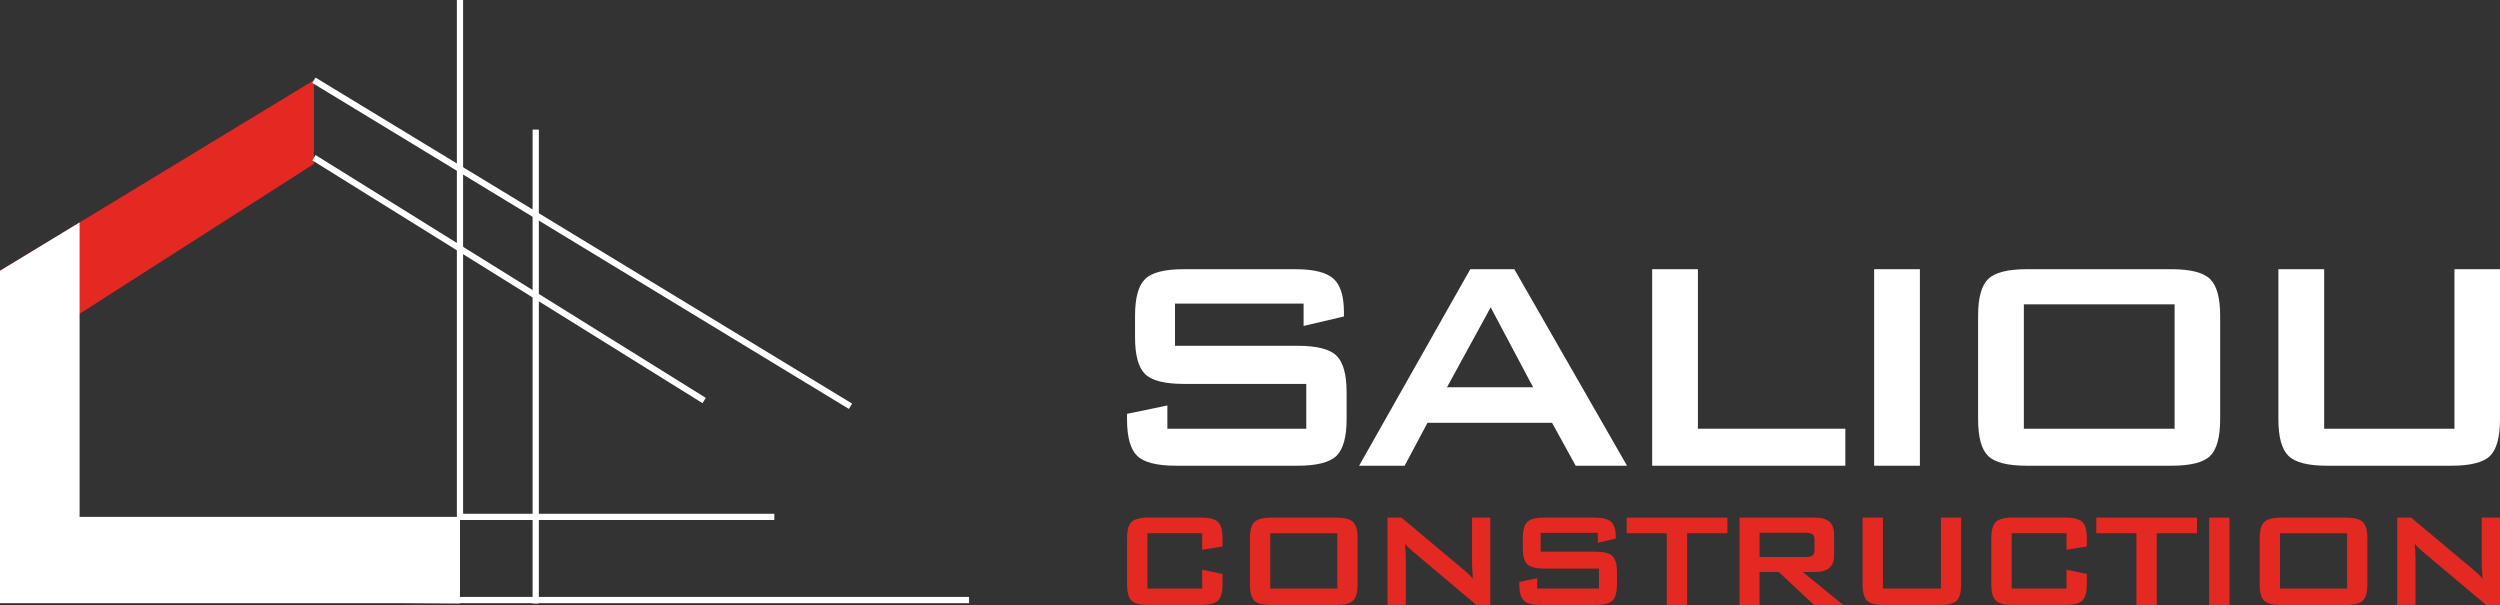
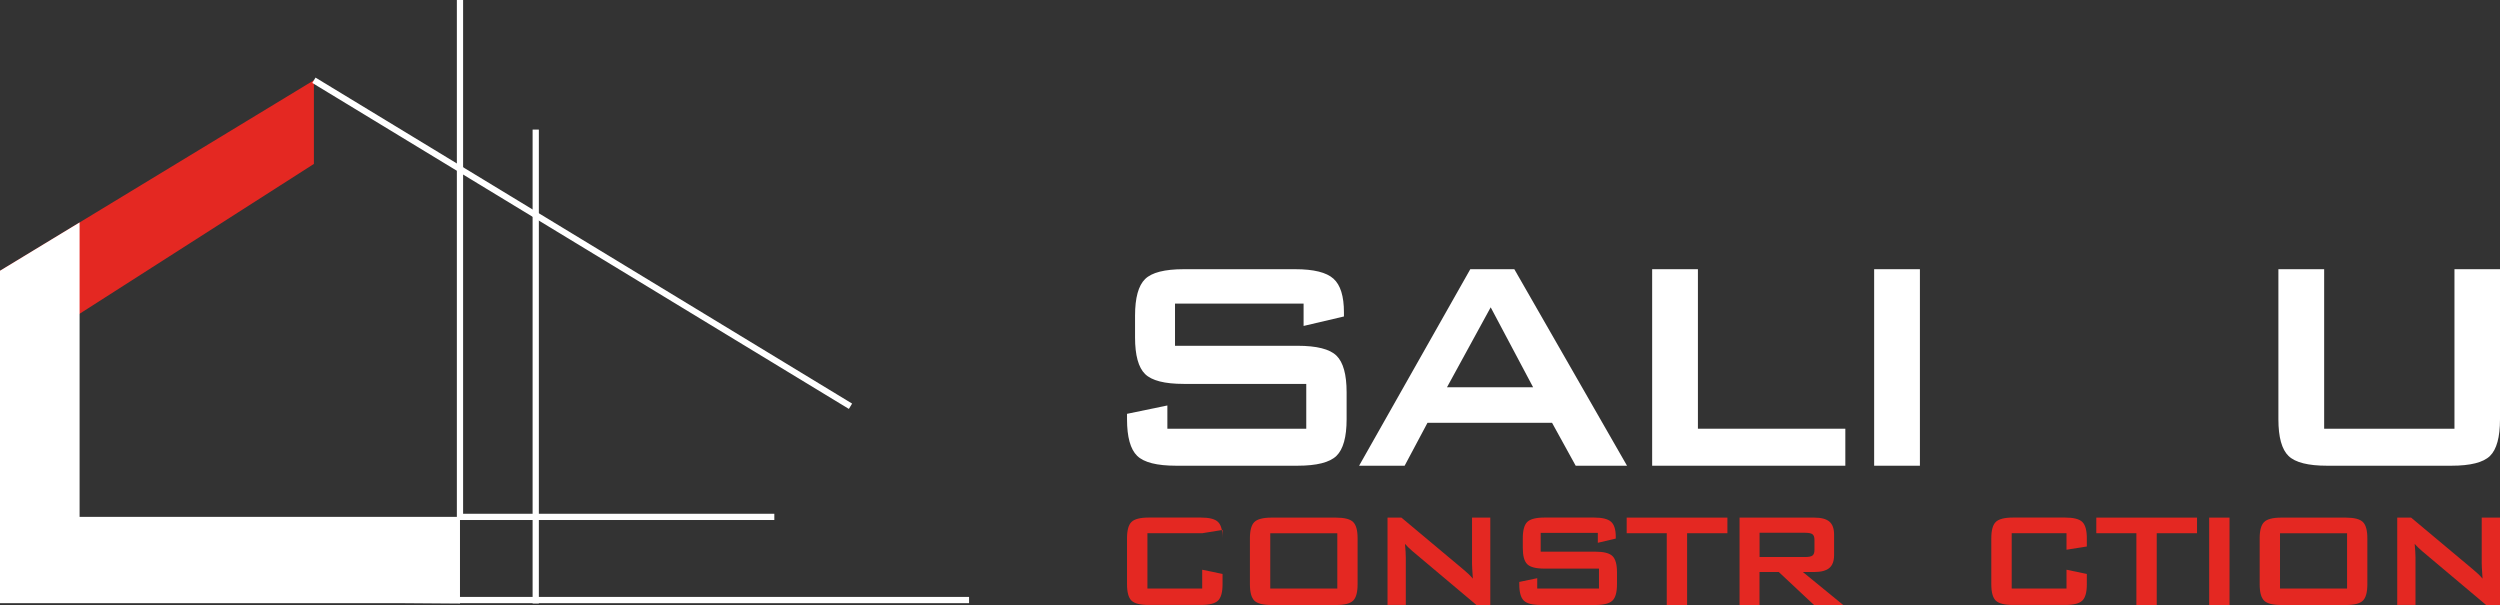
<svg xmlns="http://www.w3.org/2000/svg" id="Calque_1" data-name="Calque 1" viewBox="0 0 448.55 108.55">
  <rect x="0" y="0" width="448.55" height="108.55" fill="#333333" stroke="none" />
  <defs>
    <style>      .cls-1 {        fill: #fff;      }      .cls-2 {        fill: #e42822;      }    </style>
  </defs>
  <g>
    <g>
      <path class="cls-1" d="M233.9,54.47h-23.08v7.57h21.98c3.45,0,5.78.59,6.99,1.77,1.21,1.18,1.82,3.37,1.82,6.57v4.84c0,3.2-.61,5.39-1.82,6.57-1.21,1.18-3.54,1.77-6.99,1.77h-21.78c-3.45,0-5.78-.59-6.99-1.77-1.21-1.18-1.82-3.37-1.82-6.57v-.97l7.24-1.5v4.17h24.92v-8.04h-21.98c-3.43,0-5.74-.59-6.94-1.77-1.2-1.18-1.8-3.37-1.8-6.57v-3.9c0-3.2.6-5.39,1.8-6.57,1.2-1.18,3.51-1.77,6.94-1.77h20.01c3.31,0,5.6.57,6.85,1.7,1.26,1.13,1.88,3.15,1.88,6.04v.74l-7.24,1.7v-4Z" />
      <path class="cls-1" d="M243.85,83.56l19.95-35.26h7.9l20.22,35.26h-9.21l-4.24-7.7h-22.35l-4.1,7.7h-8.17ZM259.63,69.48h15.44l-7.61-14.34-7.84,14.34Z" />
      <path class="cls-1" d="M296.43,83.56v-35.26h8.21v28.62h26.45v6.64h-34.66Z" />
      <path class="cls-1" d="M336.26,83.56v-35.26h8.21v35.26h-8.21Z" />
-       <path class="cls-1" d="M354.91,56.64c0-3.2.6-5.39,1.8-6.57,1.2-1.18,3.51-1.77,6.94-1.77h25.95c3.42,0,5.74.59,6.94,1.77,1.2,1.18,1.8,3.37,1.8,6.57v18.58c0,3.22-.6,5.42-1.8,6.59-1.2,1.17-3.51,1.75-6.94,1.75h-25.95c-3.43,0-5.74-.58-6.94-1.75-1.2-1.17-1.8-3.36-1.8-6.59v-18.58ZM363.12,76.92h27.05v-22.32h-27.05v22.32Z" />
      <path class="cls-1" d="M417,48.3v28.62h23.38v-28.62h8.17v26.92c0,3.22-.6,5.42-1.8,6.59-1.2,1.17-3.51,1.75-6.94,1.75h-22.28c-3.4,0-5.71-.58-6.92-1.75-1.21-1.17-1.82-3.36-1.82-6.59v-26.92h8.21Z" />
    </g>
    <g>
-       <path class="cls-2" d="M215.7,95.67h-9.83v9.92h9.83v-3.37l3.65.76v1.85c0,1.43-.27,2.41-.81,2.93-.54.52-1.56.78-3.08.78h-9.36c-1.52,0-2.55-.26-3.09-.78-.53-.52-.8-1.5-.8-2.93v-8.26c0-1.42.27-2.4.8-2.92s1.56-.79,3.09-.79h9.36c1.51,0,2.54.26,3.08.79.54.52.81,1.5.81,2.92v1.48l-3.65.58v-2.97Z" />
+       <path class="cls-2" d="M215.7,95.67h-9.83v9.92h9.83v-3.37l3.65.76v1.85c0,1.43-.27,2.41-.81,2.93-.54.52-1.56.78-3.08.78h-9.36c-1.52,0-2.55-.26-3.09-.78-.53-.52-.8-1.5-.8-2.93v-8.26c0-1.42.27-2.4.8-2.92s1.56-.79,3.09-.79h9.36c1.51,0,2.54.26,3.08.79.54.52.81,1.5.81,2.92v1.48v-2.97Z" />
      <path class="cls-2" d="M224.26,96.58c0-1.42.27-2.4.8-2.92s1.56-.79,3.09-.79h11.54c1.52,0,2.55.26,3.09.79s.8,1.5.8,2.92v8.26c0,1.43-.27,2.41-.8,2.93-.53.52-1.56.78-3.09.78h-11.54c-1.52,0-2.55-.26-3.09-.78-.53-.52-.8-1.5-.8-2.93v-8.26ZM227.91,105.6h12.03v-9.92h-12.03v9.92Z" />
      <path class="cls-2" d="M248.95,108.55v-15.68h2.49l11.04,9.24c.38.31.71.6.99.87.29.27.55.55.79.84-.06-.88-.1-1.5-.12-1.87s-.03-.65-.03-.85v-8.23h3.28v15.68h-2.49l-11.51-9.69c-.28-.25-.52-.47-.73-.67s-.4-.4-.58-.61c.05.49.09.94.11,1.37.03.43.04.8.04,1.12v8.47h-3.28Z" />
      <path class="cls-2" d="M286.69,95.61h-10.26v3.37h9.77c1.53,0,2.57.26,3.11.79.54.52.81,1.5.81,2.92v2.15c0,1.42-.27,2.4-.81,2.92-.54.52-1.58.79-3.11.79h-9.69c-1.53,0-2.57-.26-3.11-.79-.54-.52-.81-1.5-.81-2.92v-.43l3.22-.67v1.85h11.08v-3.57h-9.78c-1.52,0-2.55-.26-3.09-.79s-.8-1.5-.8-2.92v-1.74c0-1.42.27-2.4.8-2.92s1.56-.79,3.09-.79h8.9c1.47,0,2.49.25,3.05.76.56.5.84,1.4.84,2.69v.32l-3.22.76v-1.78Z" />
      <path class="cls-2" d="M302.7,95.67v12.88h-3.65v-12.88h-7.19v-2.8h18.07v2.8h-7.22Z" />
      <path class="cls-2" d="M312.11,108.55v-15.68h13.41c1.25,0,2.15.24,2.71.72.56.48.84,1.25.84,2.32v3.68c0,1.06-.28,1.83-.84,2.31-.56.48-1.46.73-2.71.73h-2.05l7.24,5.92h-5.24l-6.32-5.92h-3.46v5.92h-3.59ZM323.9,95.58h-8.2v4.36h8.2c.63,0,1.07-.09,1.3-.27.23-.18.35-.51.35-.97v-1.88c0-.45-.12-.77-.35-.96-.23-.18-.67-.27-1.3-.27Z" />
-       <path class="cls-2" d="M337.84,92.87v12.73h10.4v-12.73h3.63v11.97c0,1.43-.27,2.41-.8,2.93-.53.52-1.56.78-3.09.78h-9.91c-1.51,0-2.54-.26-3.08-.78-.54-.52-.81-1.5-.81-2.93v-11.97h3.65Z" />
      <path class="cls-2" d="M370.77,95.67h-9.83v9.92h9.83v-3.37l3.65.76v1.85c0,1.43-.27,2.41-.81,2.93-.54.52-1.56.78-3.08.78h-9.36c-1.52,0-2.55-.26-3.09-.78-.53-.52-.8-1.5-.8-2.93v-8.26c0-1.42.27-2.4.8-2.92s1.56-.79,3.09-.79h9.36c1.51,0,2.54.26,3.08.79.54.52.81,1.5.81,2.92v1.48l-3.65.58v-2.97Z" />
      <path class="cls-2" d="M386.96,95.67v12.88h-3.65v-12.88h-7.19v-2.8h18.07v2.8h-7.22Z" />
      <path class="cls-2" d="M396.37,108.55v-15.68h3.65v15.68h-3.65Z" />
      <path class="cls-2" d="M405.43,96.58c0-1.42.27-2.4.8-2.92s1.56-.79,3.09-.79h11.54c1.52,0,2.55.26,3.09.79s.8,1.5.8,2.92v8.26c0,1.43-.27,2.41-.8,2.93-.53.52-1.56.78-3.09.78h-11.54c-1.52,0-2.55-.26-3.09-.78-.53-.52-.8-1.5-.8-2.93v-8.26ZM409.08,105.6h12.03v-9.92h-12.03v9.92Z" />
      <path class="cls-2" d="M430.11,108.55v-15.68h2.49l11.04,9.24c.38.31.71.6.99.87.29.27.55.55.79.84-.06-.88-.1-1.5-.12-1.87s-.03-.65-.03-.85v-8.23h3.28v15.68h-2.49l-11.51-9.69c-.28-.25-.52-.47-.73-.67s-.4-.4-.58-.61c.05.49.09.94.11,1.37.03.43.04.8.04,1.12v8.47h-3.28Z" />
    </g>
  </g>
  <g>
    <polygon class="cls-2" points="56.32 14.4 56.32 29.41 0 65.43 0 48.58 56.32 14.4" />
    <rect class="cls-1" x="103.9" y="-12.68" width="1.12" height="112.65" transform="translate(12.92 110.26) rotate(-58.72)" />
    <rect class="cls-1" x="95.56" y="23.25" width="1.12" height="85.02" />
-     <rect class="cls-1" x="90.77" y="8.84" width="1.12" height="82.46" transform="translate(.57 101.17) rotate(-58.11)" />
    <rect class="cls-1" x="0" y="107.1" width="173.87" height="1.12" />
    <polygon class="cls-1" points="82.53 92.74 82.53 108.27 0 107.65 0 48.58 14.28 39.91 14.28 92.74 82.53 92.74" />
    <polygon class="cls-1" points="138.93 93.3 81.97 93.3 81.97 0 83.09 0 83.09 92.18 138.93 92.18 138.93 93.3" />
  </g>
</svg>